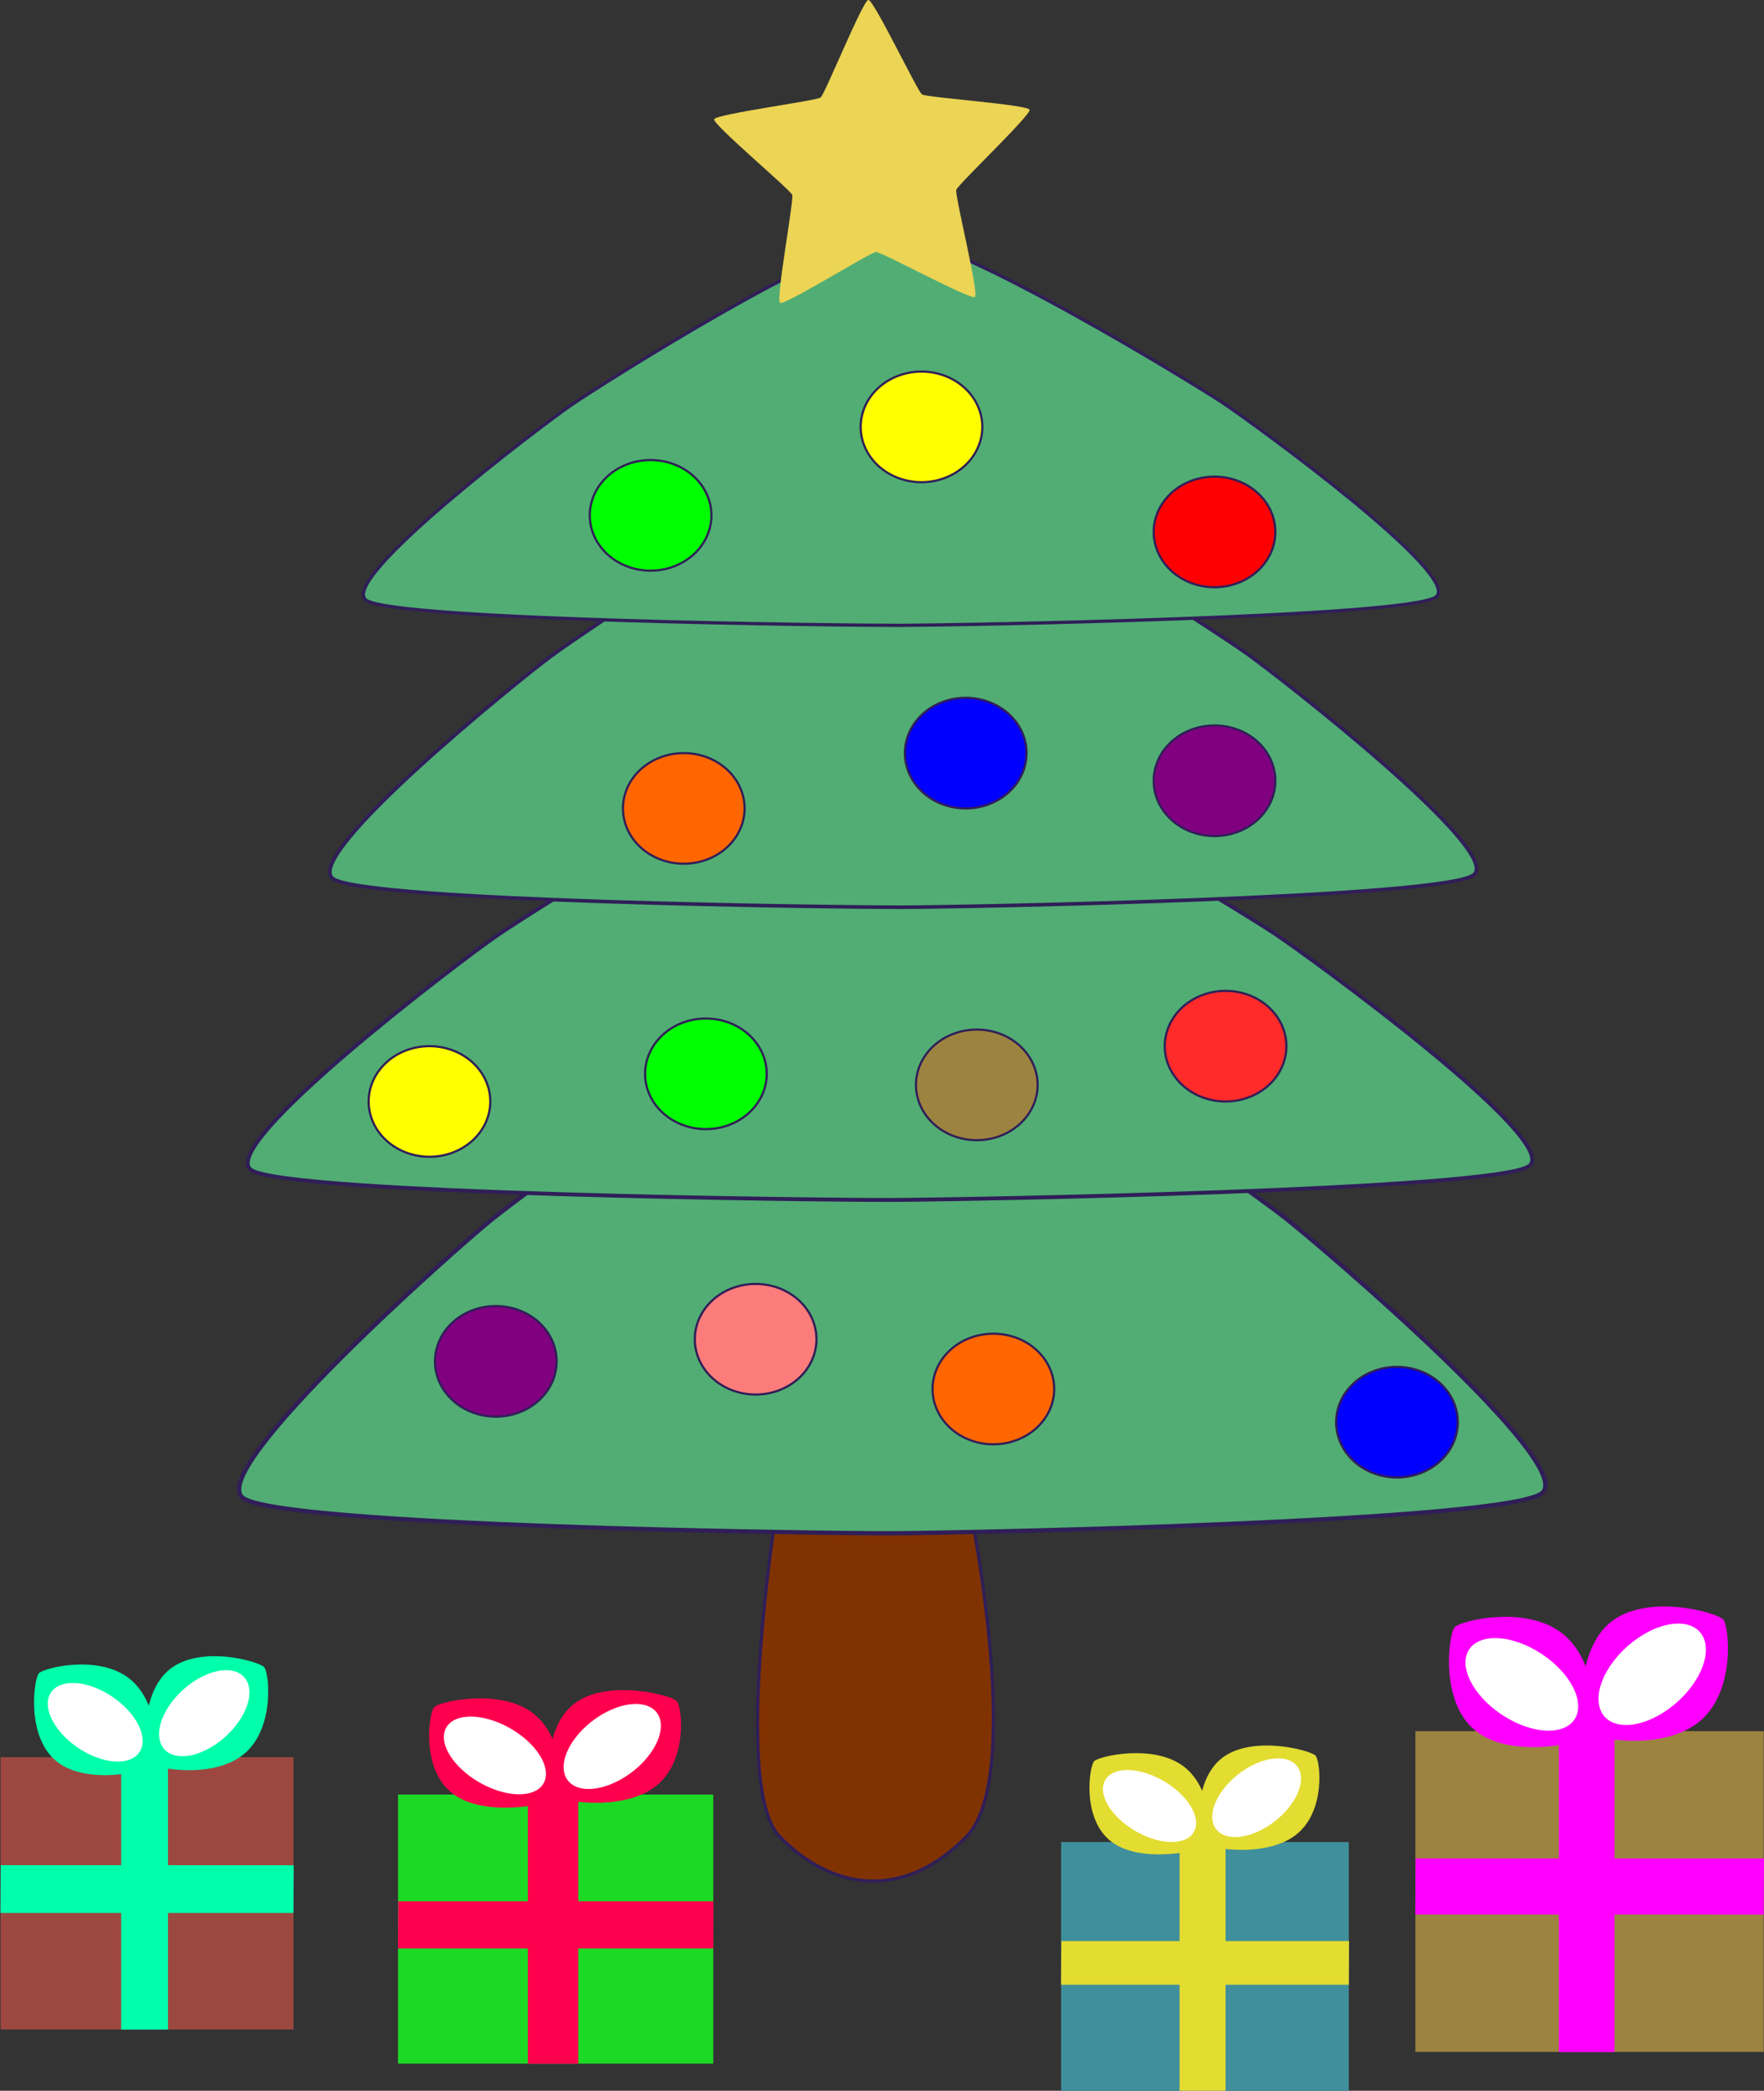
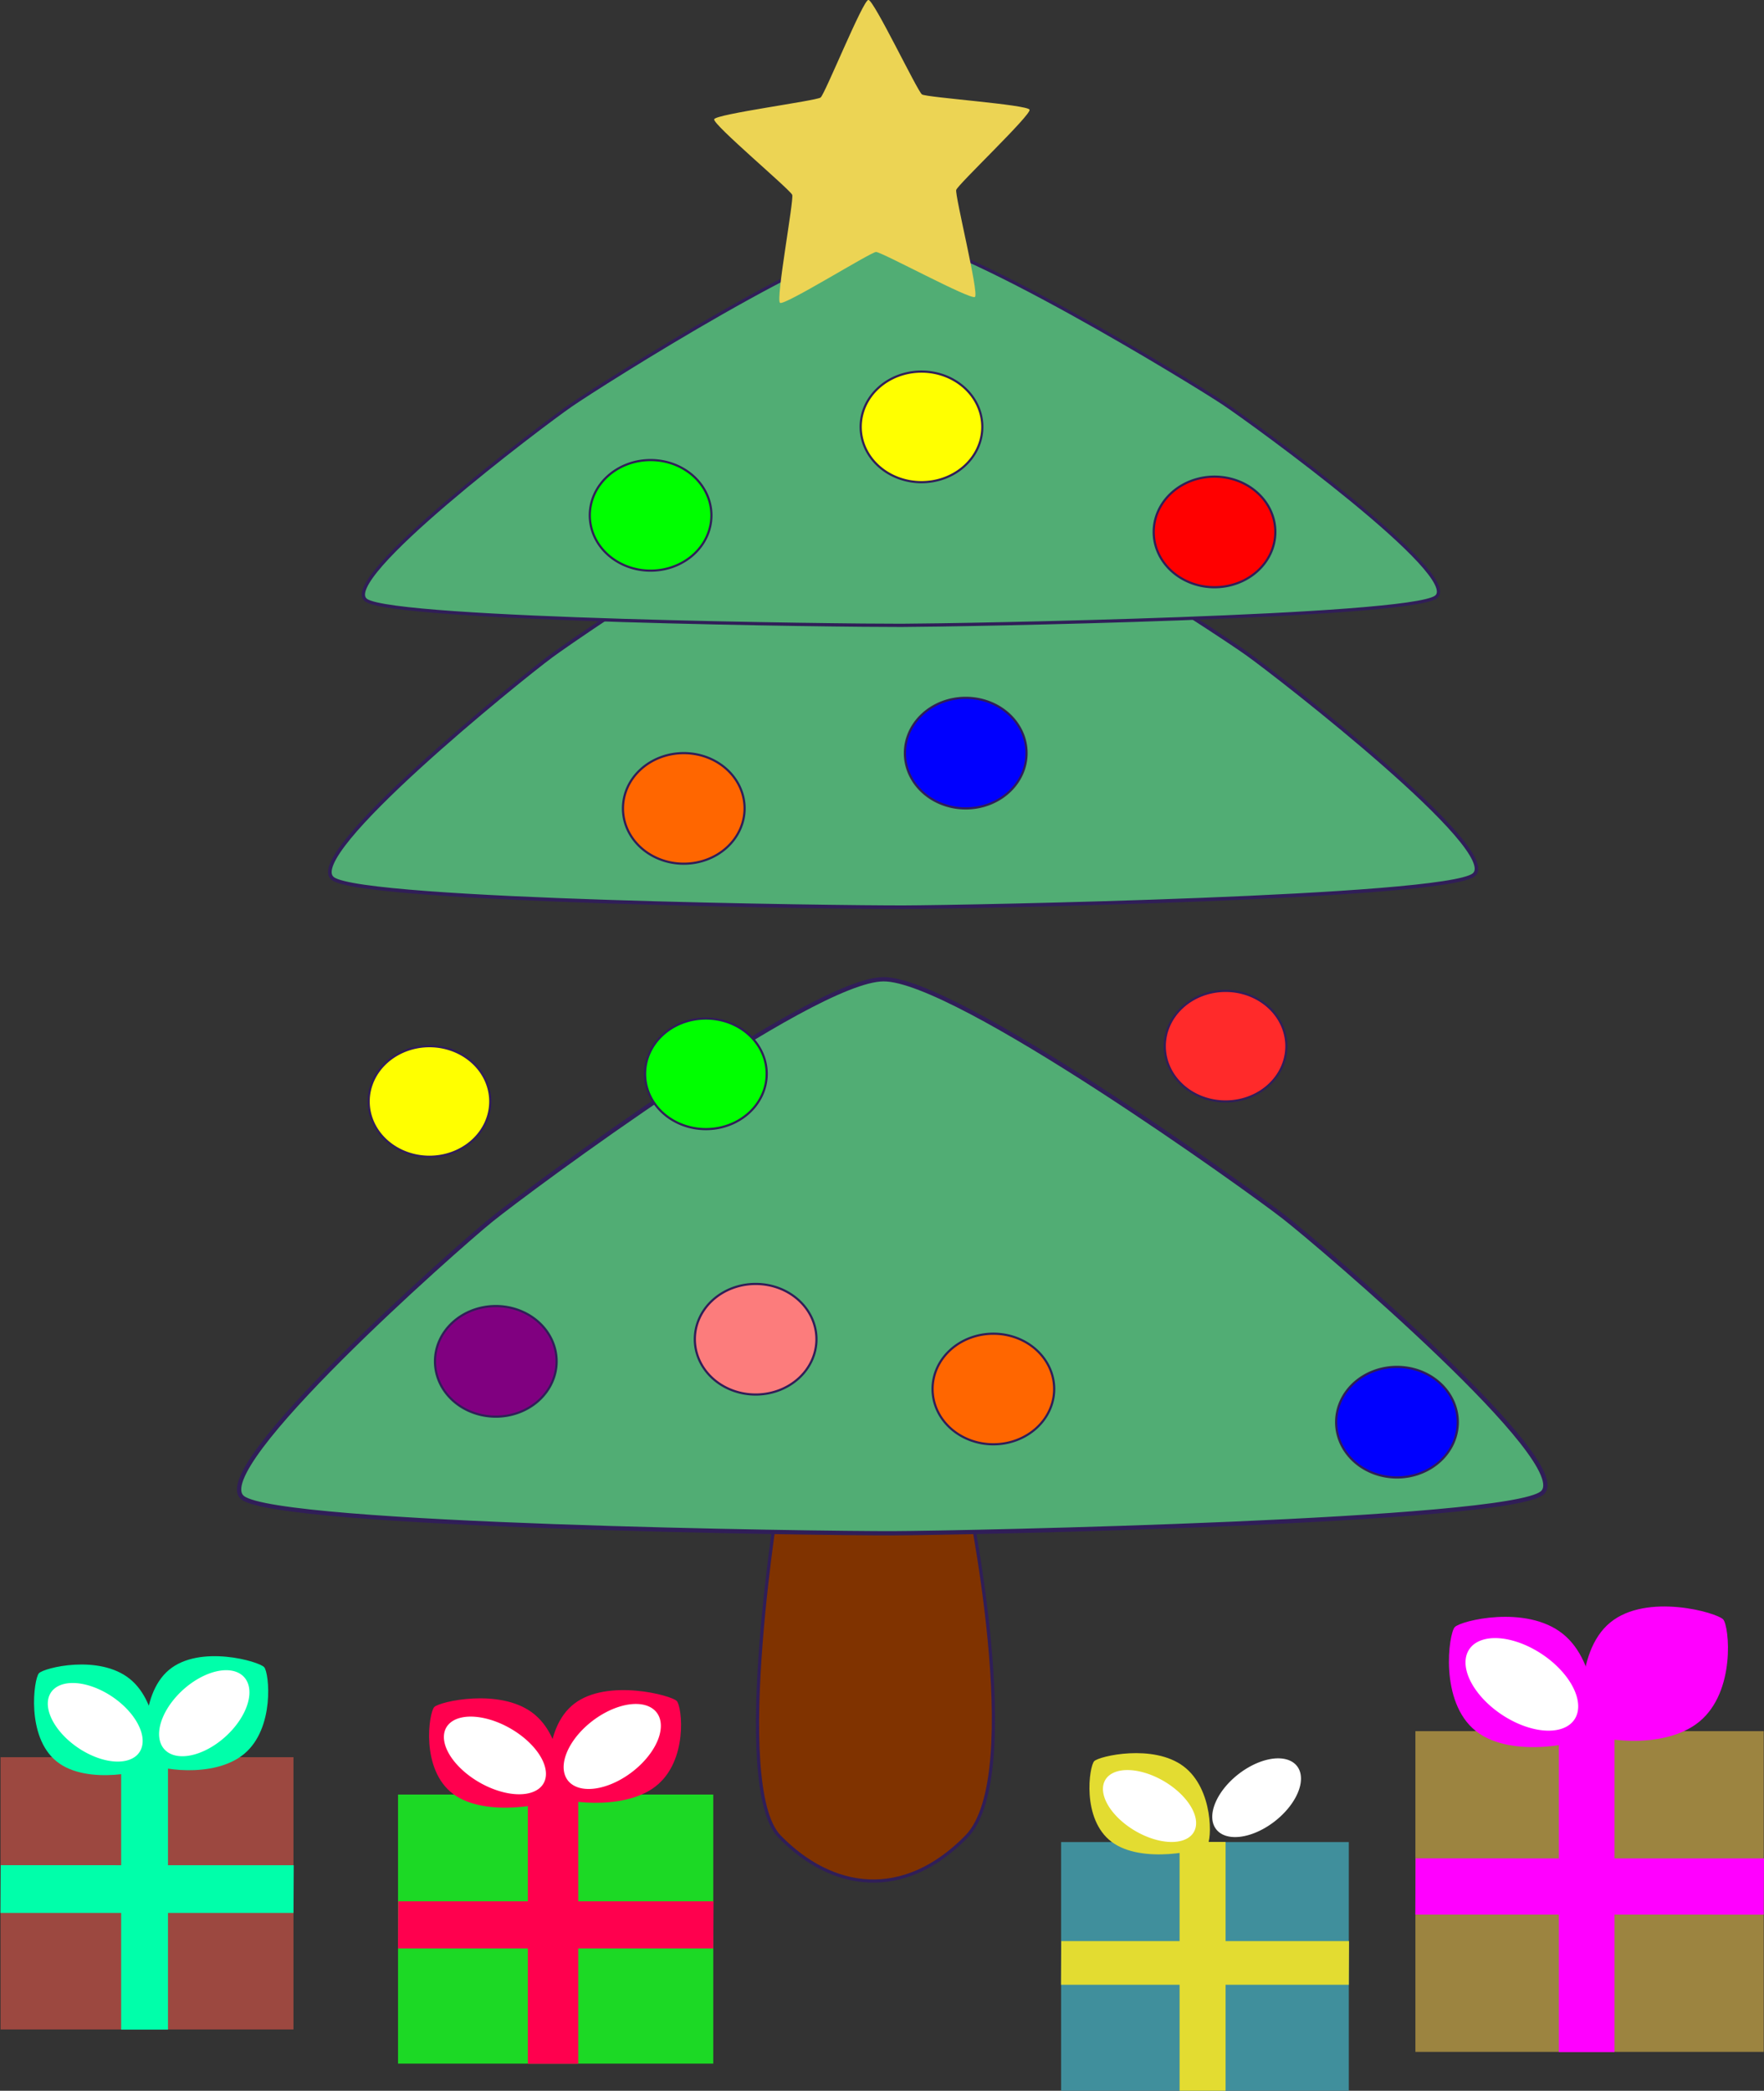
<svg xmlns="http://www.w3.org/2000/svg" xmlns:ns1="http://www.inkscape.org/namespaces/inkscape" xmlns:ns2="http://sodipodi.sourceforge.net/DTD/sodipodi-0.dtd" width="650.729" height="771.16" id="svg2" ns1:label="Pozadí" ns2:version="0.32" ns1:version="0.44" ns2:docbase="C:\Documents and Settings\Zuzik\Plocha\13.Svatky a vyroci" ns2:docname="vanoce_1.svg" version="1.0">
  <rect width="100%" height="100%" fill="#333333" stroke="none" />
  <defs id="defs3" />
  <ns2:namedview id="base" pagecolor="#ffffff" bordercolor="#666666" borderopacity="1.0" ns1:pageopacity="0.0" ns1:pageshadow="2" ns1:zoom="0.49032549" ns1:cx="426.8739" ns1:cy="495.58917" ns1:document-units="px" ns1:current-layer="layer1" ns1:window-width="1024" ns1:window-height="712" ns1:window-x="-4" ns1:window-y="-4" />
  <g ns1:label="Vrstva 1" ns1:groupmode="layer" id="layer1" transform="translate(-45.52,-154.584)">
    <g id="g2115" ns1:export-filename="/media/KINGSTON/inkscape/8.b/Petra Thurlova/svg 3/Prace svg/svatky a viroci/vanoce.png" ns1:export-xdpi="90" ns1:export-ydpi="90">
      <path ns2:nodetypes="cczzc" id="rect2800" d="M 333.098,703.885 L 402.055,703.885 C 402.055,703.885 424.416,809.139 402.055,831.987 C 378.698,855.855 352.377,851.776 333.098,831.987 C 314.812,813.217 333.098,703.885 333.098,703.885 z " style="fill:#803300;fill-opacity:1;stroke:#301e58;stroke-width:1.184;stroke-miterlimit:4;stroke-opacity:1" />
      <g transform="translate(14.276,173.354)" id="g2766">
        <path style="fill:#51ad74;fill-opacity:1;stroke:#301e58;stroke-width:1.587;stroke-miterlimit:4;stroke-opacity:1" d="M 212.507,431.149 C 225.614,420.546 330.617,342.51 357.191,342.414 C 383.764,342.319 491.416,419.593 504.883,430.1 C 518.35,440.608 613.197,521.334 600.09,531.936 C 586.983,542.539 387.249,546.662 360.676,546.757 C 334.102,546.853 134.252,544.163 120.785,533.656 C 107.318,523.148 199.4,441.752 212.507,431.149 z " id="path1871" />
-         <path id="path1874" d="M 214.138,326.589 C 227.026,317.672 330.283,252.042 356.415,251.962 C 382.547,251.882 488.408,316.87 501.651,325.707 C 514.894,334.544 608.164,402.436 595.275,411.353 C 582.386,420.27 385.974,423.738 359.842,423.818 C 333.71,423.898 137.184,421.636 123.941,412.8 C 110.698,403.963 201.249,335.507 214.138,326.589 z " style="fill:#51ad74;fill-opacity:1;stroke:#301e58;stroke-width:1.443;stroke-miterlimit:4;stroke-opacity:1" />
        <path style="fill:#51ad74;fill-opacity:1;stroke:#301e58;stroke-width:1.331;stroke-miterlimit:4;stroke-opacity:1" d="M 234.612,223.172 C 246.117,214.673 338.288,152.115 361.614,152.039 C 384.94,151.962 479.437,213.908 491.258,222.332 C 503.079,230.755 586.335,295.468 574.83,303.968 C 563.325,312.467 388,315.773 364.673,315.849 C 341.347,315.926 165.92,313.77 154.099,305.346 C 142.278,296.923 223.107,231.672 234.612,223.172 z " id="path1876" />
        <path id="path1878" d="M 241.887,130.678 C 252.675,123.23 339.096,68.413 360.967,68.346 C 382.838,68.279 471.439,122.56 482.523,129.941 C 493.607,137.322 571.669,194.028 560.882,201.475 C 550.094,208.923 385.706,211.82 363.835,211.887 C 341.964,211.954 177.481,210.064 166.397,202.683 C 155.313,195.302 231.1,138.126 241.887,130.678 z " style="fill:#51ad74;fill-opacity:1;stroke:#301e58;stroke-width:1.207;stroke-miterlimit:4;stroke-opacity:1" />
      </g>
      <path transform="translate(566.97,354.866)" d="M -316.117 301.84 A 22.434 20.395 0 1 1  -360.985,301.84 A 22.434 20.395 0 1 1  -316.117 301.84 z" ns2:ry="20.394615" ns2:rx="22.434078" ns2:cy="301.8403" ns2:cx="-338.55063" id="path2774" style="fill:purple;fill-opacity:1;stroke:#301e58;stroke-width:0.8;stroke-miterlimit:4;stroke-dasharray:none;stroke-opacity:1" ns2:type="arc" />
      <path transform="translate(636.312,150.92)" ns2:type="arc" style="fill:#f60;fill-opacity:1;stroke:#301e58;stroke-width:0.8;stroke-miterlimit:4;stroke-dasharray:none;stroke-opacity:1" id="path2778" ns2:cx="-338.55063" ns2:cy="301.8403" ns2:rx="22.434078" ns2:ry="20.394615" d="M -316.117 301.84 A 22.434 20.395 0 1 1  -360.985,301.84 A 22.434 20.395 0 1 1  -316.117 301.84 z" />
      <path transform="translate(836.179,238.617)" d="M -316.117 301.84 A 22.434 20.395 0 1 1  -360.985,301.84 A 22.434 20.395 0 1 1  -316.117 301.84 z" ns2:ry="20.394615" ns2:rx="22.434078" ns2:cy="301.8403" ns2:cx="-338.55063" id="path2780" style="fill:#ff2a2a;fill-opacity:1;stroke:#301e58;stroke-width:0.8;stroke-miterlimit:4;stroke-dasharray:none;stroke-opacity:1" ns2:type="arc" />
-       <path transform="translate(832.1,140.723)" ns2:type="arc" style="fill:purple;fill-opacity:1;stroke:#301e58;stroke-width:0.8;stroke-miterlimit:4;stroke-dasharray:none;stroke-opacity:1" id="path2782" ns2:cx="-338.55063" ns2:cy="301.8403" ns2:rx="22.434078" ns2:ry="20.394615" d="M -316.117 301.84 A 22.434 20.395 0 1 1  -360.985,301.84 A 22.434 20.395 0 1 1  -316.117 301.84 z" />
      <path transform="translate(832.1,48.947)" ns2:type="arc" style="fill:red;fill-opacity:1;stroke:#301e58;stroke-width:0.8;stroke-miterlimit:4;stroke-dasharray:none;stroke-opacity:1" id="path2784" ns2:cx="-338.55063" ns2:cy="301.8403" ns2:rx="22.434078" ns2:ry="20.394615" d="M -316.117 301.84 A 22.434 20.395 0 1 1  -360.985,301.84 A 22.434 20.395 0 1 1  -316.117 301.84 z" />
      <path transform="translate(750.522,365.064)" d="M -316.117 301.84 A 22.434 20.395 0 1 1  -360.985,301.84 A 22.434 20.395 0 1 1  -316.117 301.84 z" ns2:ry="20.394615" ns2:rx="22.434078" ns2:cy="301.8403" ns2:cx="-338.55063" id="path2786" style="fill:#f60;fill-opacity:1;stroke:#301e58;stroke-width:0.8;stroke-miterlimit:4;stroke-dasharray:none;stroke-opacity:1" ns2:type="arc" />
      <path transform="translate(542.497,259.012)" ns2:type="arc" style="fill:yellow;fill-opacity:1;stroke:#301e58;stroke-width:0.8;stroke-miterlimit:4;stroke-dasharray:none;stroke-opacity:1" id="path2788" ns2:cx="-338.55063" ns2:cy="301.8403" ns2:rx="22.434078" ns2:ry="20.394615" d="M -316.117 301.84 A 22.434 20.395 0 1 1  -360.985,301.84 A 22.434 20.395 0 1 1  -316.117 301.84 z" />
      <path d="M -316.117 301.84 A 22.434 20.395 0 1 1  -360.985,301.84 A 22.434 20.395 0 1 1  -316.117 301.84 z" ns2:ry="20.394615" ns2:rx="22.434078" ns2:cy="301.8403" ns2:cx="-338.55063" id="path2790" style="fill:yellow;fill-opacity:1;stroke:#301e58;stroke-width:0.8;stroke-miterlimit:4;stroke-dasharray:none;stroke-opacity:1" ns2:type="arc" transform="translate(724.009,10.197)" />
      <path d="M -316.117 301.84 A 22.434 20.395 0 1 1  -360.985,301.84 A 22.434 20.395 0 1 1  -316.117 301.84 z" ns2:ry="20.394615" ns2:rx="22.434078" ns2:cy="301.8403" ns2:cx="-338.55063" id="path2792" style="fill:lime;fill-opacity:1;stroke:#301e58;stroke-width:0.8;stroke-miterlimit:4;stroke-dasharray:none;stroke-opacity:1" ns2:type="arc" transform="translate(624.075,42.829)" />
      <path transform="translate(644.47,248.814)" ns2:type="arc" style="fill:lime;fill-opacity:1;stroke:#301e58;stroke-width:0.8;stroke-miterlimit:4;stroke-dasharray:none;stroke-opacity:1" id="path2794" ns2:cx="-338.55063" ns2:cy="301.8403" ns2:rx="22.434078" ns2:ry="20.394615" d="M -316.117 301.84 A 22.434 20.395 0 1 1  -360.985,301.84 A 22.434 20.395 0 1 1  -316.117 301.84 z" />
      <path d="M -316.117 301.84 A 22.434 20.395 0 1 1  -360.985,301.84 A 22.434 20.395 0 1 1  -316.117 301.84 z" ns2:ry="20.394615" ns2:rx="22.434078" ns2:cy="301.8403" ns2:cx="-338.55063" id="path2796" style="fill:blue;fill-opacity:1;stroke:#301e58;stroke-width:0.8;stroke-miterlimit:4;stroke-dasharray:none;stroke-opacity:1" ns2:type="arc" transform="translate(740.325,130.525)" />
      <path transform="translate(899.403,377.3)" ns2:type="arc" style="fill:blue;fill-opacity:1;stroke:#301e58;stroke-width:0.8;stroke-miterlimit:4;stroke-dasharray:none;stroke-opacity:1" id="path2798" ns2:cx="-338.55063" ns2:cy="301.8403" ns2:rx="22.434078" ns2:ry="20.394615" d="M -316.117 301.84 A 22.434 20.395 0 1 1  -360.985,301.84 A 22.434 20.395 0 1 1  -316.117 301.84 z" />
-       <path ns2:type="arc" style="fill:#9c8440;fill-opacity:1;stroke:#301e58;stroke-width:0.8;stroke-miterlimit:4;stroke-dasharray:none;stroke-opacity:1" id="path1921" ns2:cx="-338.55063" ns2:cy="301.8403" ns2:rx="22.434078" ns2:ry="20.394615" d="M -316.117 301.84 A 22.434 20.395 0 1 1  -360.985,301.84 A 22.434 20.395 0 1 1  -316.117 301.84 z" transform="translate(744.404,252.893)" />
      <path transform="translate(662.825,346.708)" d="M -316.117 301.84 A 22.434 20.395 0 1 1  -360.985,301.84 A 22.434 20.395 0 1 1  -316.117 301.84 z" ns2:ry="20.394615" ns2:rx="22.434078" ns2:cy="301.8403" ns2:cx="-338.55063" id="path1923" style="fill:#fc7c7c;fill-opacity:1;stroke:#301e58;stroke-width:0.8;stroke-miterlimit:4;stroke-dasharray:none;stroke-opacity:1" ns2:type="arc" />
      <g transform="translate(1009.534,418.09)" id="g3725">
        <g id="g2820" transform="translate(8.839,20.153)">
          <rect y="354.866" x="-450.721" height="118.289" width="128.486" id="rect1925" style="fill:#9c8440;fill-opacity:1;stroke:none;stroke-width:0.8;stroke-miterlimit:4;stroke-dasharray:none;stroke-opacity:0.13" />
          <rect transform="matrix(-5.065645e-3,1,-1,-7.962646e-5,0,0)" y="320.088" x="401.817" height="128.521" width="20.731" id="rect1927" style="fill:fuchsia;fill-opacity:1;stroke:none;stroke-width:0.731;stroke-miterlimit:4;stroke-dasharray:none;stroke-opacity:0.13" />
          <rect style="fill:fuchsia;fill-opacity:1;stroke:none;stroke-width:0.659;stroke-miterlimit:4;stroke-dasharray:none;stroke-opacity:0.13" id="rect1929" width="20.536" height="118.512" x="-397.805" y="354.714" />
        </g>
        <g id="g2830" transform="matrix(0.894,0,0,0.87,86.581,40.124)">
          <path ns2:nodetypes="csssc" id="path2825" d="M -454.798,362.238 C -454.798,366.044 -470.494,388.918 -490.303,388.918 C -510.112,388.918 -528.562,366.208 -528.562,362.403 C -528.562,358.597 -511.079,333.066 -491.27,333.066 C -471.461,333.066 -454.798,358.432 -454.798,362.238 z " style="fill:fuchsia;fill-opacity:1;stroke:none;stroke-width:0.8;stroke-miterlimit:4;stroke-opacity:0.13" transform="matrix(0.763,-0.646,0.646,0.763,-351.085,-232.591)" />
-           <path transform="matrix(0.528,-0.589,1.145,0.738,-691.682,-244.536)" d="M -480.479 410.132 A 33.411 11.712 0 1 1  -547.301,410.132 A 33.411 11.712 0 1 1  -480.479 410.132 z" ns2:ry="11.712358" ns2:rx="33.410797" ns2:cy="410.13245" ns2:cx="-513.88983" id="path2828" style="fill:white;fill-opacity:1;stroke:none;stroke-width:0.8;stroke-miterlimit:4;stroke-dasharray:none;stroke-opacity:0.13" ns2:type="arc" />
        </g>
        <g transform="matrix(-0.141,-0.824,0.888,-0.131,-792.593,-1.542)" id="g2834">
          <path transform="matrix(0.763,-0.646,0.646,0.763,-351.085,-232.591)" style="fill:fuchsia;fill-opacity:1;stroke:none;stroke-width:0.8;stroke-miterlimit:4;stroke-opacity:0.13" d="M -454.798,362.238 C -454.798,366.044 -470.494,388.918 -490.303,388.918 C -510.112,388.918 -528.562,366.208 -528.562,362.403 C -528.562,358.597 -511.079,333.066 -491.27,333.066 C -471.461,333.066 -454.798,358.432 -454.798,362.238 z " id="path2836" ns2:nodetypes="csssc" />
          <path ns2:type="arc" style="fill:white;fill-opacity:1;stroke:none;stroke-width:0.8;stroke-miterlimit:4;stroke-dasharray:none;stroke-opacity:0.13" id="path2838" ns2:cx="-513.88983" ns2:cy="410.13245" ns2:rx="33.410797" ns2:ry="11.712358" d="M -480.479 410.132 A 33.411 11.712 0 1 1  -547.301,410.132 A 33.411 11.712 0 1 1  -480.479 410.132 z" transform="matrix(0.528,-0.589,1.145,0.738,-691.682,-244.536)" />
        </g>
      </g>
      <g transform="matrix(0.841,0,0,0.849,379.609,267.878)" id="g7372">
        <g id="g7367" transform="translate(-2.039,-40.789)">
          <rect style="opacity:1;fill:#9c4840;fill-opacity:1;fill-rule:nonzero;stroke:none;stroke-width:0.8;stroke-miterlimit:4;stroke-dasharray:none;stroke-opacity:0.13" id="rect3741" width="128.486" height="118.289" x="-394.975" y="670.741" />
          <rect style="opacity:1;fill:#0fa;fill-opacity:1;fill-rule:nonzero;stroke:none;stroke-width:0.731;stroke-miterlimit:4;stroke-dasharray:none;stroke-opacity:0.13" id="rect3743" width="20.731" height="128.521" x="717.69" y="262.742" transform="matrix(-5.065646e-3,1,-1,-7.962646e-5,0,0)" />
          <rect y="670.588" x="-342.059" height="118.512" width="20.536" id="rect3745" style="opacity:1;fill:#0fa;fill-opacity:1;fill-rule:nonzero;stroke:none;stroke-width:0.659;stroke-miterlimit:4;stroke-dasharray:none;stroke-opacity:0.13" />
        </g>
        <path ns2:nodetypes="csssc" id="path3749" d="M -281.359,590.861 C -279.159,593.386 -276.643,617.388 -290.158,628.525 C -303.674,639.662 -329.392,634.967 -331.592,632.442 C -333.792,629.917 -336.624,603.148 -323.108,592.011 C -309.593,580.874 -283.559,588.336 -281.359,590.861 z " style="fill:#0fa;fill-opacity:1;fill-rule:nonzero;stroke:none;stroke-width:0.8;stroke-miterlimit:4;stroke-opacity:0.13" />
        <path transform="matrix(0.472,-0.512,1.024,0.642,-485.076,84.431)" d="M -480.479 410.132 A 33.411 11.712 0 1 1  -547.301,410.132 A 33.411 11.712 0 1 1  -480.479 410.132 z" ns2:ry="11.712358" ns2:rx="33.410797" ns2:cy="410.13245" ns2:cx="-513.88983" id="path3751" style="fill:white;fill-opacity:1;fill-rule:nonzero;stroke:none;stroke-width:0.8;stroke-miterlimit:4;stroke-dasharray:none;stroke-opacity:0.13" ns2:type="arc" />
        <path style="fill:#0fa;fill-opacity:1;fill-rule:nonzero;stroke:none;stroke-width:0.8;stroke-miterlimit:4;stroke-opacity:0.13" d="M -380.184,593.489 C -377.952,591.082 -353.83,585.155 -340.322,595.933 C -326.814,606.711 -327.555,631.113 -329.787,633.52 C -332.019,635.927 -358.918,642.562 -372.426,631.784 C -385.934,621.006 -382.417,595.896 -380.184,593.489 z " id="path3755" ns2:nodetypes="csssc" />
        <path ns2:type="arc" style="fill:white;fill-opacity:1;fill-rule:nonzero;stroke:none;stroke-width:0.8;stroke-miterlimit:4;stroke-dasharray:none;stroke-opacity:0.13" id="path3757" ns2:cx="-513.88983" ns2:cy="410.13245" ns2:rx="33.410797" ns2:ry="11.712358" d="M -480.479 410.132 A 33.411 11.712 0 1 1  -547.301,410.132 A 33.411 11.712 0 1 1  -480.479 410.132 z" transform="matrix(-0.598,-0.358,0.494,-1.04,-865.394,857.355)" />
      </g>
      <g transform="matrix(0.905,0,0,0.839,416.915,376.94)" id="g3785">
        <rect style="fill:#1cd925;fill-opacity:1;stroke:none;stroke-width:0.8;stroke-miterlimit:4;stroke-dasharray:none;stroke-opacity:0.13" id="rect3763" width="128.486" height="118.289" x="-248.133" y="523.899" />
        <rect style="fill:#ff004e;fill-opacity:1;stroke:none;stroke-width:0.731;stroke-miterlimit:4;stroke-dasharray:none;stroke-opacity:0.13" id="rect3765" width="20.731" height="128.521" x="570.836" y="116.644" transform="matrix(-5.065646e-3,1,-1,-7.962646e-5,0,0)" />
        <rect y="523.747" x="-195.217" height="118.512" width="20.536" id="rect3767" style="fill:#ff004e;fill-opacity:1;stroke:none;stroke-width:0.659;stroke-miterlimit:4;stroke-dasharray:none;stroke-opacity:0.13" />
        <path style="fill:#ff004e;fill-opacity:1;stroke:none;stroke-width:0.8;stroke-miterlimit:4;stroke-opacity:0.13" d="M -134.518,482.769 C -132.317,485.294 -129.802,509.296 -143.317,520.433 C -156.833,531.57 -182.55,526.876 -184.751,524.351 C -186.951,521.826 -189.782,495.057 -176.267,483.92 C -162.752,472.782 -136.718,480.244 -134.518,482.769 z " id="path3771" ns2:nodetypes="csssc" />
        <path ns2:type="arc" style="fill:white;fill-opacity:1;stroke:none;stroke-width:0.8;stroke-miterlimit:4;stroke-dasharray:none;stroke-opacity:0.13" id="path3773" ns2:cx="-513.88983" ns2:cy="410.13245" ns2:rx="33.410797" ns2:ry="11.712358" d="M -480.479 410.132 A 33.411 11.712 0 1 1  -547.301,410.132 A 33.411 11.712 0 1 1  -480.479 410.132 z" transform="matrix(0.472,-0.512,1.024,0.642,-338.235,-23.661)" />
        <path ns2:nodetypes="csssc" id="path3777" d="M -233.343,485.398 C -231.111,482.991 -206.989,477.063 -193.481,487.841 C -179.973,498.619 -180.713,523.022 -182.946,525.429 C -185.178,527.836 -212.077,534.47 -225.585,523.692 C -239.093,512.914 -235.576,487.805 -233.343,485.398 z " style="fill:#ff004e;fill-opacity:1;stroke:none;stroke-width:0.8;stroke-miterlimit:4;stroke-opacity:0.13" />
        <path transform="matrix(-0.598,-0.358,0.494,-1.04,-718.553,749.264)" d="M -480.479 410.132 A 33.411 11.712 0 1 1  -547.301,410.132 A 33.411 11.712 0 1 1  -480.479 410.132 z" ns2:ry="11.712358" ns2:rx="33.410797" ns2:cy="410.13245" ns2:cx="-513.88983" id="path3779" style="fill:white;fill-opacity:1;stroke:none;stroke-width:0.8;stroke-miterlimit:4;stroke-dasharray:none;stroke-opacity:0.13" ns2:type="arc" />
      </g>
      <g transform="matrix(0.826,0,0,0.777,768.258,412.75)" id="g1959">
        <rect y="542.176" x="-401.093" height="118.289" width="128.486" id="rect3785" style="fill:#408f9c;fill-opacity:1;stroke:none;stroke-width:0.8;stroke-miterlimit:4;stroke-dasharray:none;stroke-opacity:0.13" />
        <rect transform="matrix(-5.065646e-3,1,-1,-7.962646e-5,0,0)" y="269.511" x="589.203" height="128.521" width="20.731" id="rect3787" style="fill:#e3dc31;fill-opacity:1;stroke:none;stroke-width:0.731;stroke-miterlimit:4;stroke-dasharray:none;stroke-opacity:0.13" />
        <rect style="fill:#e3dc31;fill-opacity:1;stroke:none;stroke-width:0.659;stroke-miterlimit:4;stroke-dasharray:none;stroke-opacity:0.13" id="rect3789" width="20.536" height="118.512" x="-348.177" y="542.102" />
-         <path ns2:nodetypes="csssc" id="path3793" d="M -287.477,501.125 C -285.277,503.65 -282.762,527.652 -296.277,538.789 C -309.792,549.926 -335.51,545.231 -337.71,542.706 C -339.91,540.181 -342.742,513.412 -329.227,502.275 C -315.711,491.138 -289.677,498.6 -287.477,501.125 z " style="fill:#e3dc31;fill-opacity:1;stroke:none;stroke-width:0.8;stroke-miterlimit:4;stroke-opacity:0.13" />
        <path transform="matrix(0.472,-0.512,1.024,0.642,-491.194,-5.306)" d="M -480.479 410.132 A 33.411 11.712 0 1 1  -547.301,410.132 A 33.411 11.712 0 1 1  -480.479 410.132 z" ns2:ry="11.712358" ns2:rx="33.410797" ns2:cy="410.13245" ns2:cx="-513.88983" id="path3795" style="fill:white;fill-opacity:1;stroke:none;stroke-width:0.8;stroke-miterlimit:4;stroke-dasharray:none;stroke-opacity:0.13" ns2:type="arc" />
        <path style="fill:#e3dc31;fill-opacity:1;stroke:none;stroke-width:0.8;stroke-miterlimit:4;stroke-opacity:0.13" d="M -386.303,503.753 C -384.07,501.346 -359.948,495.418 -346.44,506.196 C -332.932,516.974 -333.673,541.377 -335.905,543.784 C -338.138,546.191 -365.037,552.826 -378.545,542.048 C -392.052,531.27 -388.535,506.16 -386.303,503.753 z " id="path3799" ns2:nodetypes="csssc" />
        <path ns2:type="arc" style="fill:white;fill-opacity:1;stroke:none;stroke-width:0.8;stroke-miterlimit:4;stroke-dasharray:none;stroke-opacity:0.13" id="path3801" ns2:cx="-513.88983" ns2:cy="410.13245" ns2:rx="33.410797" ns2:ry="11.712358" d="M -480.479 410.132 A 33.411 11.712 0 1 1  -547.301,410.132 A 33.411 11.712 0 1 1  -480.479 410.132 z" transform="matrix(-0.598,-0.358,0.494,-1.04,-871.512,767.619)" />
      </g>
      <path ns1:transform-center-x="267.16947" transform="matrix(0.925,0.379,-0.379,0.925,808.793,123.239)" d="M -320.195,283.485 C -321.197,285.222 -358.433,281.154 -360.264,281.97 C -362.096,282.786 -383.969,313.194 -385.93,312.777 C -387.891,312.361 -395.529,275.691 -396.871,274.201 C -398.213,272.712 -433.892,261.306 -434.102,259.312 C -434.312,257.318 -401.797,238.722 -400.795,236.985 C -399.793,235.249 -399.97,197.792 -398.139,196.976 C -396.308,196.16 -368.574,221.337 -366.613,221.753 C -364.652,222.17 -329.083,210.426 -327.741,211.916 C -326.399,213.405 -341.774,247.562 -341.564,249.556 C -341.353,251.549 -319.194,281.749 -320.195,283.485 z " ns1:randomized="0" ns1:rounded="0.05" ns1:flatsided="false" ns2:arg2="1.1515969" ns2:arg1="0.52327832" ns2:r2="31.833271" ns2:r1="61.217831" ns2:cy="252.89323" ns2:cx="-373.22147" ns2:sides="5" id="path3796" style="fill:#ecd454;fill-opacity:1;fill-rule:nonzero;stroke:none;stroke-width:0.8;stroke-miterlimit:4;stroke-dasharray:none;stroke-opacity:0.13" ns2:type="star" />
    </g>
  </g>
</svg>